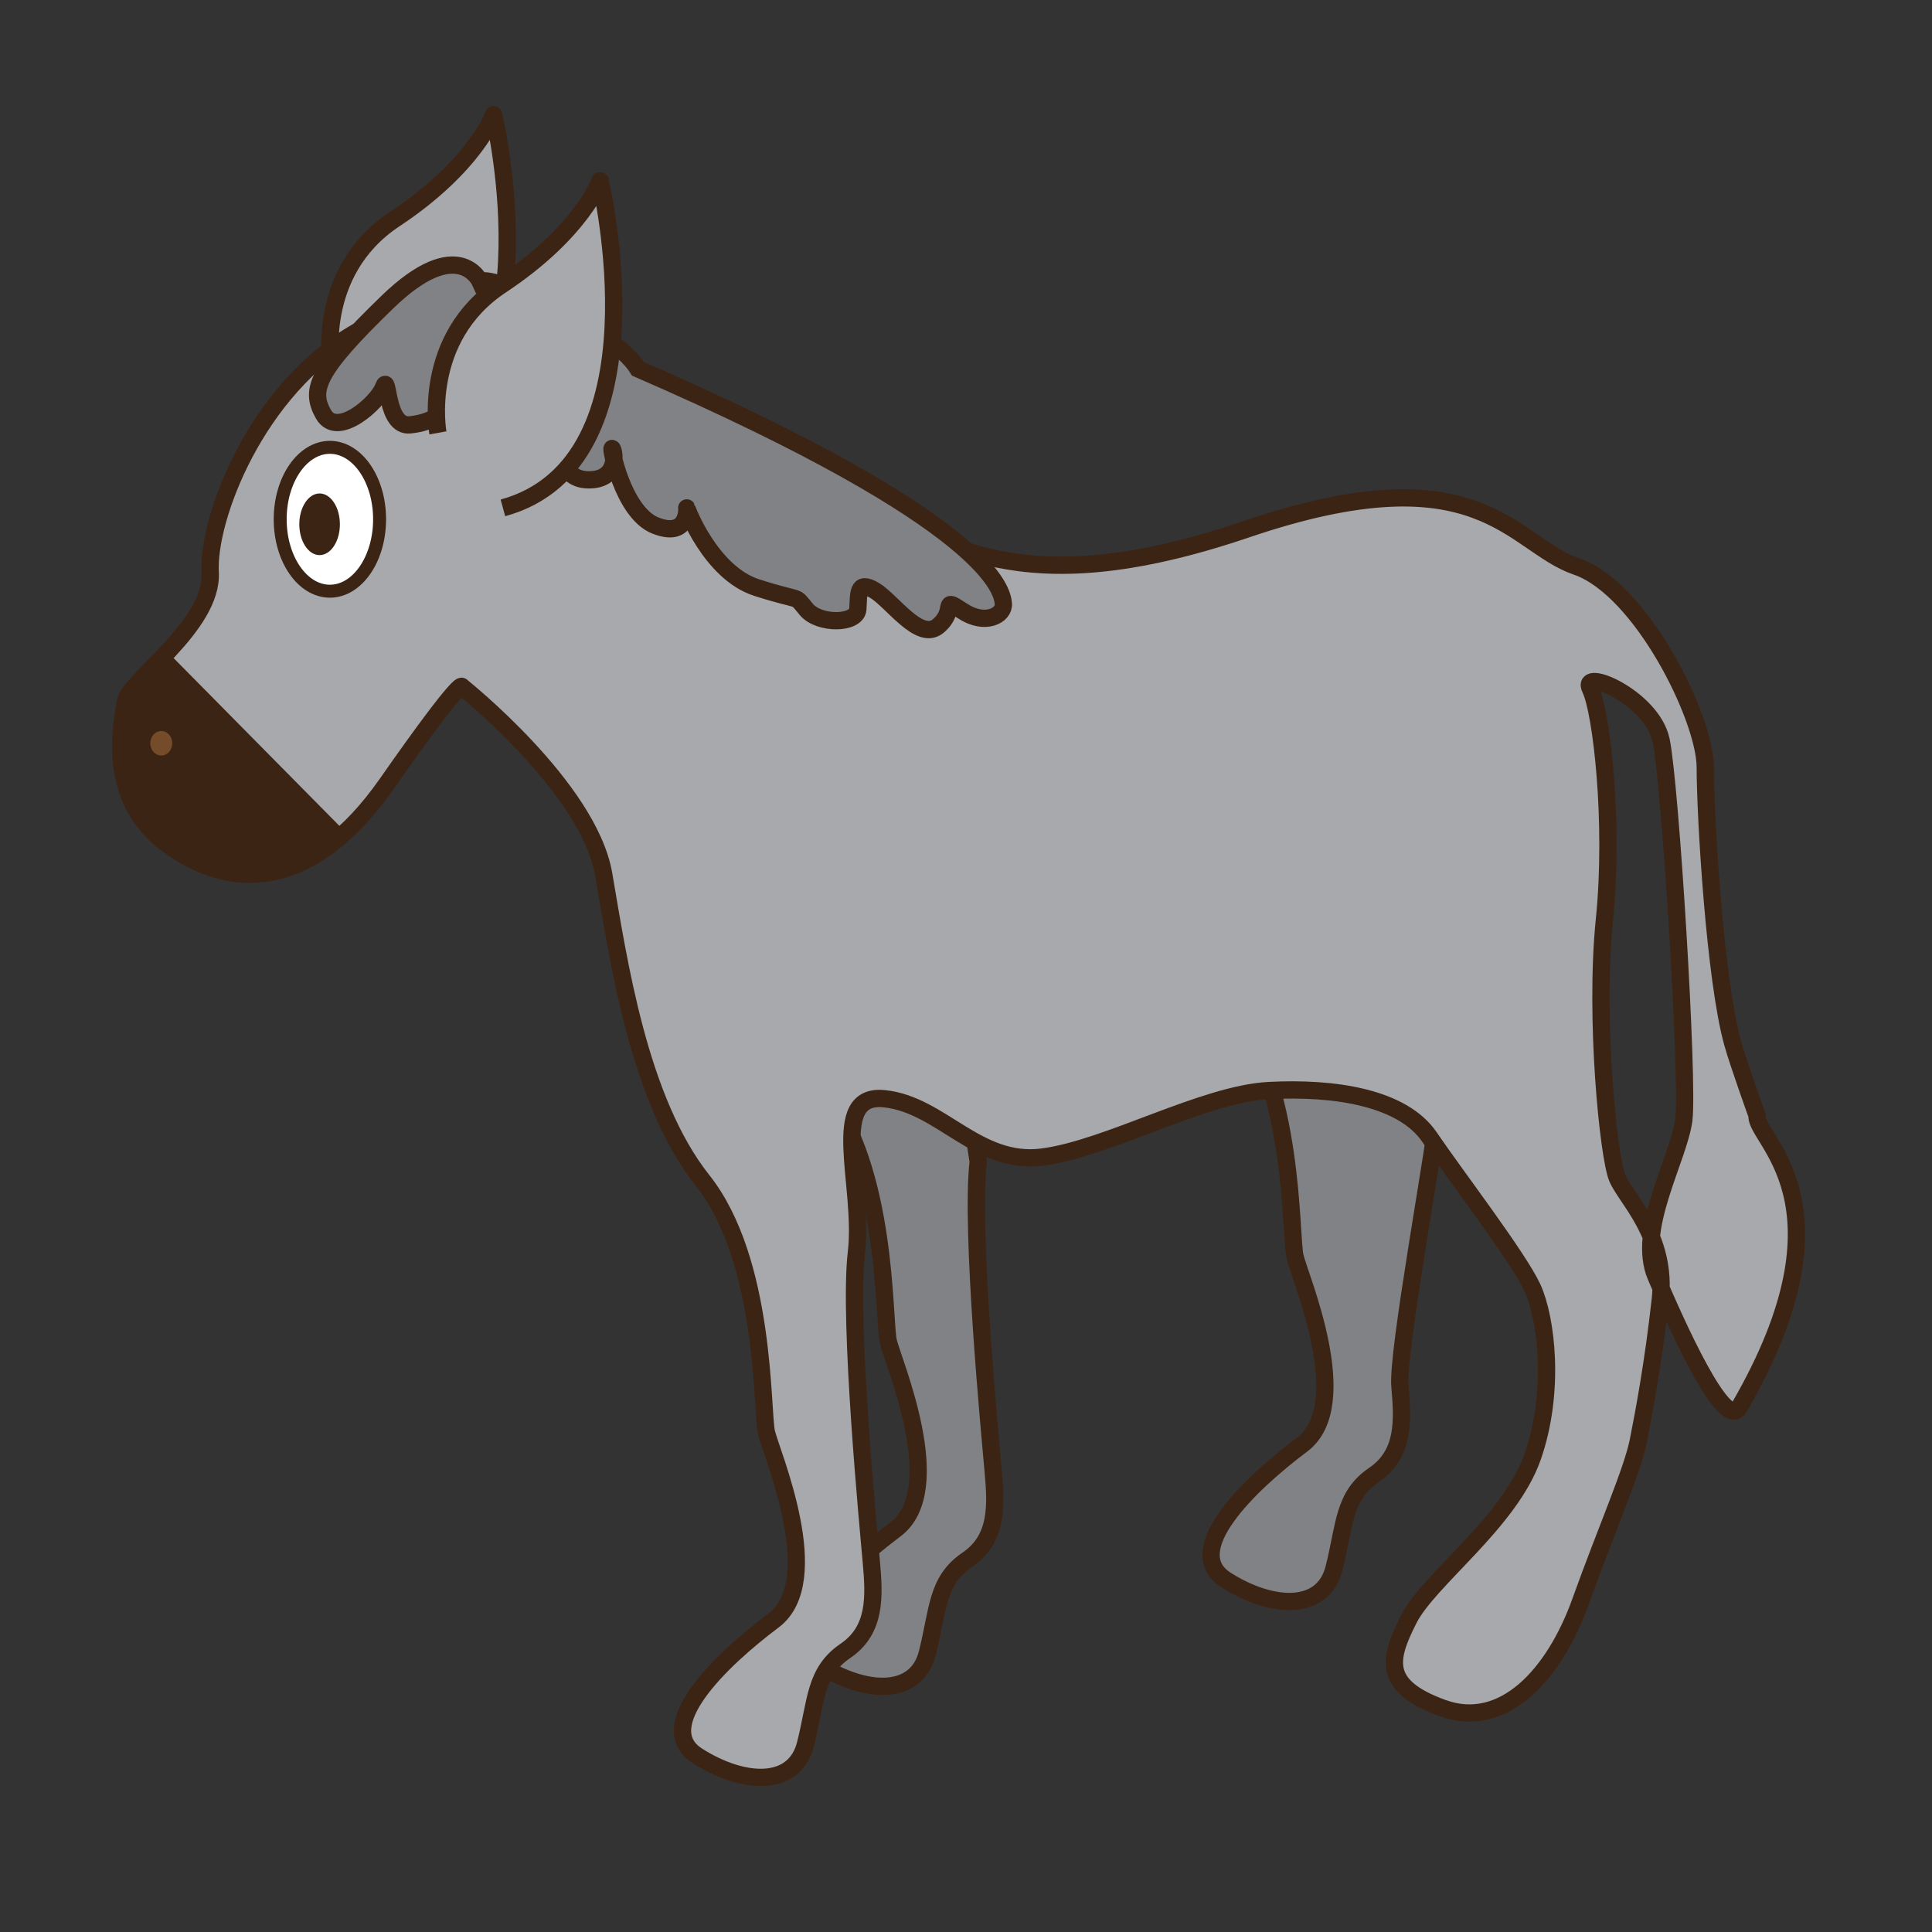
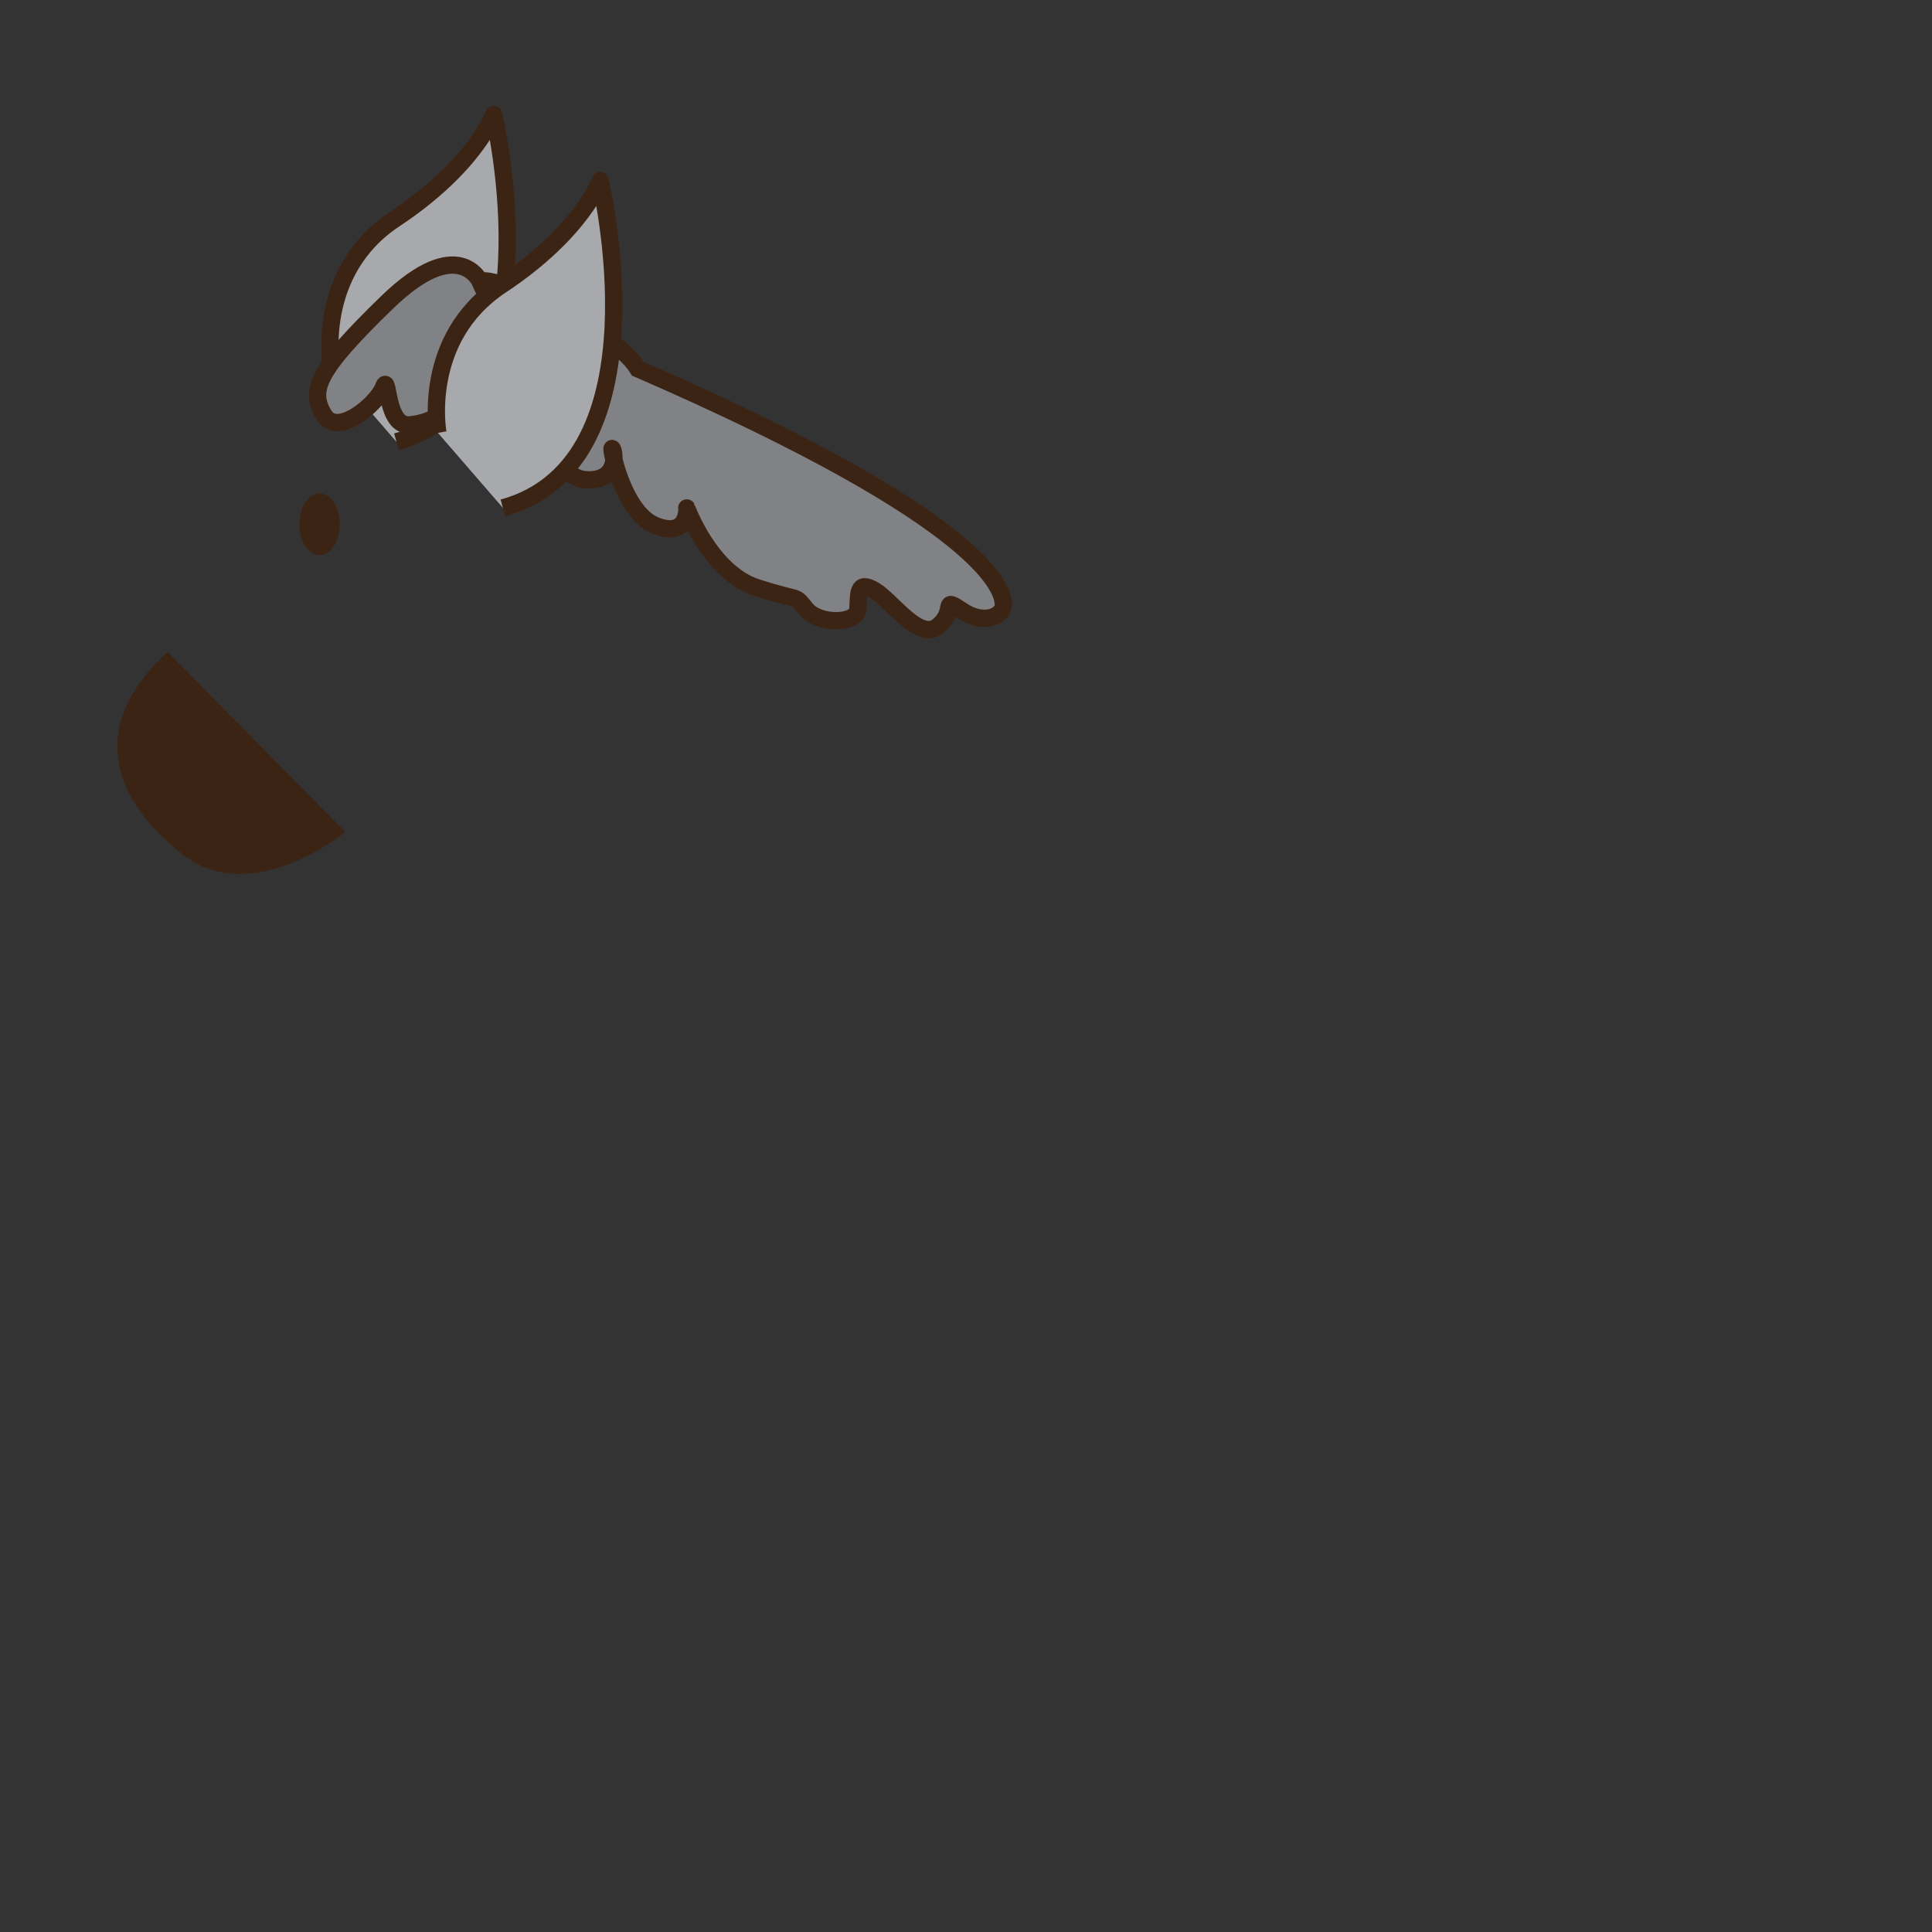
<svg xmlns="http://www.w3.org/2000/svg" version="1.1" id="Layer_1" x="0px" y="0px" width="500px" height="500px" viewBox="0 0 500 500" enable-background="new 0 0 500 500" xml:space="preserve">
  <rect x="0" y="0" width="500" height="500" fill="#333333" stroke="none" />
  <g id="Layer_1_copy_29">
    <path fill="#A7A9AC" stroke="#3C2415" stroke-width="4.471" stroke-linejoin="round" stroke-miterlimit="10" d="M85.776,94.924   c0,0-4.456-24.438,16.387-38.237c20.845-13.8,25.589-27.025,25.589-27.025s17.394,73.025-25.157,84.669" />
-     <path fill="#808285" stroke="#3C2415" stroke-width="4.471" stroke-miterlimit="10" d="M213.354,281.936   c16.545,20.846,15.252,59.817,16.545,65.258c1.289,5.438,15.507,38.367,1.806,48.641c-13.696,10.273-31.53,27.492-19.639,35.043   c11.886,7.557,25.069,8.158,27.914-3.02c2.843-11.181,2.322-18.73,10.336-24.166c8.015-5.441,7.499-14.201,6.72-22.965   c-0.776-8.761-5.942-62.537-3.877-80.062l-5.687-37.451L213.354,281.936z" />
-     <path fill="#808285" stroke="#3C2415" stroke-width="4.471" stroke-miterlimit="10" d="M318.616,259.975   c16.54,20.846,15.25,59.819,16.54,65.258c1.293,5.438,15.506,38.367,1.811,48.639c-13.695,10.275-31.531,27.496-19.645,35.049   c11.891,7.551,25.069,8.156,27.914-3.023c2.845-11.178,2.327-18.729,10.342-24.168c8.009-5.438,7.492-14.201,6.72-22.963   c-0.776-8.762,8.719-59.611,10.79-77.135l-20.354-40.376L318.616,259.975z" />
-     <path fill="#A7A9AC" stroke="#3C2415" stroke-width="4.471" stroke-miterlimit="10" d="M148.738,88.577   c0,0-30.236-17.522-56.341-2.718c-26.108,14.804-38.771,48.338-37.995,62.234c0.772,13.899-21.193,28.099-21.972,33.537   c-0.772,5.438-5.426,24.774,10.858,36.858c16.279,12.084,37.219,12.387,56.862-15.709c19.641-28.099,19.384-25.078,19.384-25.078   s32.824,26.138,36.701,48.57c3.876,22.43,9.048,58.383,25.588,79.23c16.54,20.847,15.251,59.815,16.54,65.256   c1.294,5.437,15.507,38.369,1.811,48.644c-13.697,10.268-31.531,27.491-19.644,35.043c11.89,7.557,25.069,8.157,27.914-3.021   c2.843-11.18,2.326-18.729,10.34-24.172c8.01-5.436,7.494-14.198,6.722-22.959c-0.778-8.76-5.948-62.539-3.877-80.062   c2.066-17.521-7.498-41.392,7.236-39.879c14.729,1.51,24.033,17.221,40.834,15.104c16.801-2.111,41.615-16.312,58.672-17.219   c17.058-0.906,34.636,1.813,41.612,12.086c6.979,10.27,23.004,31.117,26.62,38.973c3.62,7.855,5.946,26.889,0,43.807   c-5.942,16.916-26.877,31.726-32.049,41.998c-5.17,10.269-6.975,17.22,8.787,22.959c15.769,5.74,28.948-8.764,35.668-27.492   c6.722-18.731,13.441-33.84,14.991-41.69c1.555-7.856,3.876-20.244,5.688-36.56c1.811-16.314-8.787-25.981-11.113-31.42   c-2.327-5.44-5.944-41.392-3.36-66.77c2.583-25.378-0.776-54.08-3.616-59.82c-2.844-5.738,15.916,2.116,18.296,13.295   c2.378,11.179,7.157,88.278,5.867,98.25c-1.293,9.969-12.356,28.453-7.187,40.537c5.166,12.084,17.729,40.418,21.562,33.811   c30.763-53.072,3.827-69.455,4.601-75.498c0,0-4.78-13.23-6.325-18.746c-4.587-16.357-7.094-58.714-7.094-71.405   c0-12.688-16.54-46.223-33.34-51.963c-16.803-5.741-24.812-30.212-85.295-9.667c-60.478,20.543-78.056,2.113-102.35-6.345   C196.041,122.113,148.738,88.577,148.738,88.577z" />
-     <ellipse fill="#FFFFFF" stroke="#3C2415" stroke-width="3.353" stroke-miterlimit="10" cx="85.374" cy="134.388" rx="12.863" ry="18.616" />
    <path fill="#3C2415" d="M87.964,135.684c0,4.409-2.354,7.98-5.252,7.98c-2.901,0-5.251-3.572-5.251-7.98   c0-4.405,2.35-7.977,5.251-7.977C85.609,127.708,87.964,131.279,87.964,135.684z" />
    <path fill="#3C2415" d="M43.352,168.719l46.05,46.604c0,0-24.154,19.799-41.983,5.894C29.588,207.31,21.966,188.438,43.352,168.719   z" />
-     <path fill="#754C29" d="M44.579,192.353c0,1.754-1.272,3.174-2.845,3.174c-1.567,0-2.839-1.419-2.839-3.174   c0-1.752,1.271-3.171,2.839-3.171C43.307,189.181,44.579,190.601,44.579,192.353z" />
    <path fill="#808285" stroke="#3C2415" stroke-width="4.471" stroke-miterlimit="10" d="M124.256,72.863   c0,0-5.605-12.506-24.006,5.319c-18.399,17.825-20.125,22.712-16.53,29.037c3.593,6.325,14.086-3.019,15.524-7.043   c1.438-4.025,0.431,10.494,6.899,9.775c6.47-0.719,6.182-2.875,15.957-5.176c9.774-2.3,18.974,0.629,20.699,5.202   c1.725,4.573,1.581,14.061,9.344,14.205s7.045-6.756,6.325-8.05c-0.718-1.294,2.589,16.387,11.069,19.837   c8.48,3.45,8.337-4.295,8.194-4.52c-0.145-0.225,6.037,16.738,18.112,20.62c12.074,3.881,9.487,1.581,12.794,5.606   c3.305,4.024,13.08,3.881,13.368,0c0.288-3.881-0.288-7.62,4.312-4.888c4.6,2.731,11.645,13.369,16.53,9.2   c4.888-4.169,0.379-7.763,6.227-3.881c5.849,3.881,10.88,1.15,10.594-1.869c-0.288-3.019-2.301-20.7-94.588-60.806   C158.757,85.082,127.706,70.85,124.256,72.863z" />
    <path fill="#A7A9AC" stroke="#3C2415" stroke-width="4.471" stroke-linejoin="round" stroke-miterlimit="10" d="M113.331,112.03   c0,0-4.456-24.438,16.389-38.237c20.843-13.8,25.587-27.025,25.587-27.025s17.394,73.025-25.155,84.669" />
  </g>
</svg>